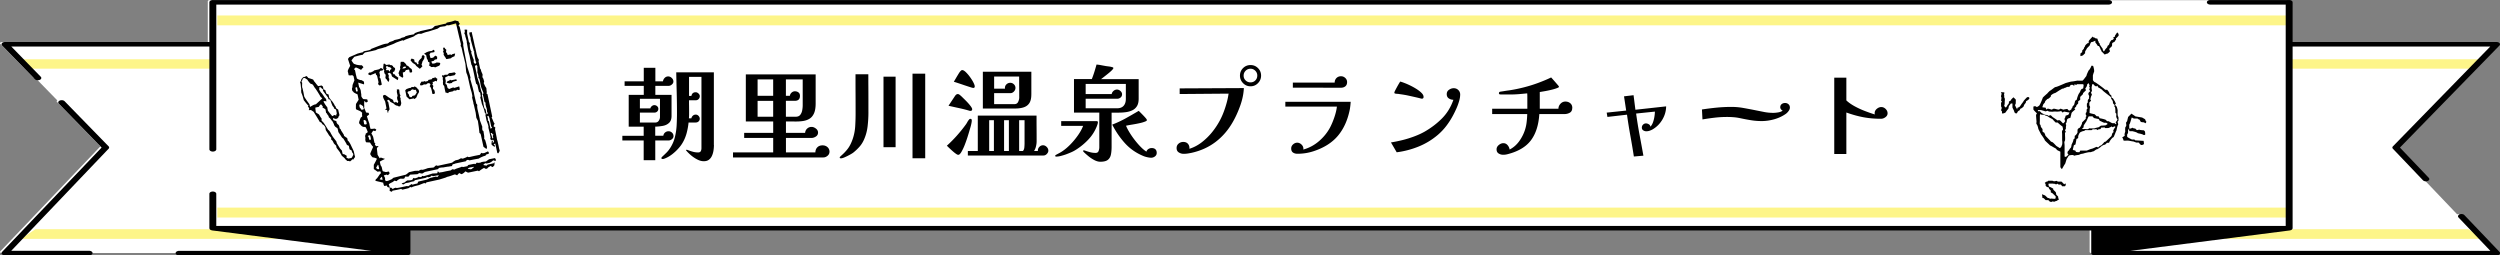
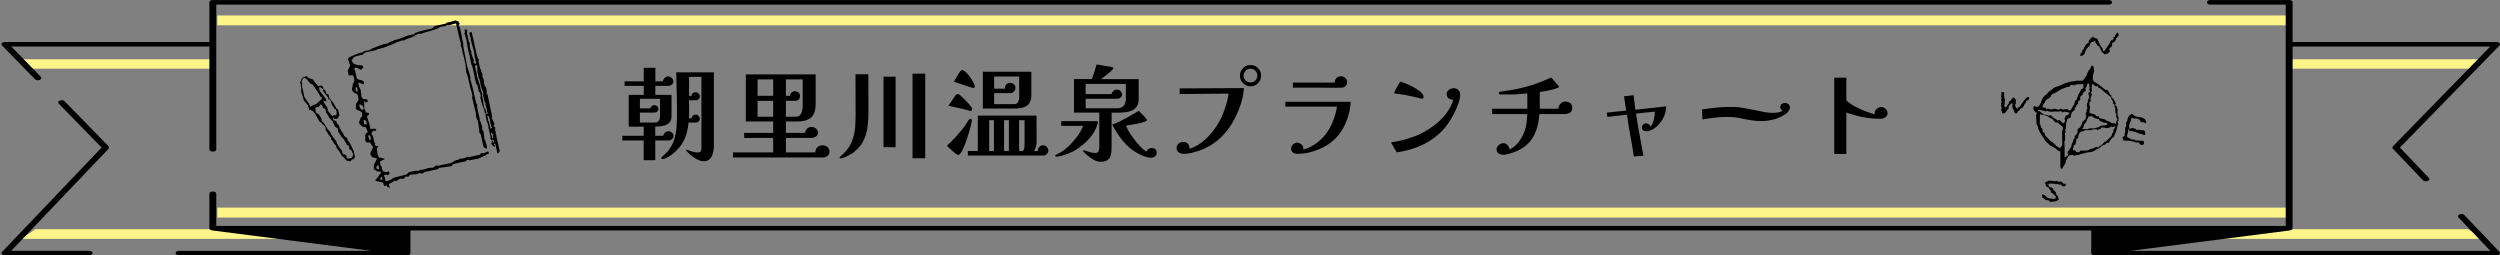
<svg xmlns="http://www.w3.org/2000/svg" data-name="チャートタイトル" viewBox="0 0 1121.71 114.6">
  <rect x="0" y="0" width="1121.71" height="114.6" fill="#808080" stroke="none" />
-   <path d="m1119.21 112.81-15.76-16.51c-.2-.21-.63-.27-.96-.14l-15.21-15.94c.33-.13.43-.42.22-.63l-13.25-13.88 44.94-46.09c.14-.14.15-.32.02-.47-.12-.15-.36-.24-.61-.24h-92.35V.54c0-.25-.31-.46-.7-.46H93.93c-.39 0-.7.21-.7.46v18.37H.68c-.26 0-.49.09-.61.24s-.11.33.02.47l14.75 15.12c.2.21.64.27.96.14l9.94 10.19c-.32.14-.42.42-.21.63l19.5 19.99L.09 112.81c-.14.14-.14.32-.02.47.12.14.36.24.61.24h180.34c.18 0 .33-.05.46-.13.04-.03.05-.06.09-.1.05-.05.12-.09.14-.15 0-.02-.02-.03-.01-.04 0-.02.03-.03.03-.04v-10.72h755.86v10.72s.02.03.03.04c0 .02-.02.03-.01.05.02.06.09.1.14.15.03.03.04.07.08.09.13.08.28.13.46.13h180.34c.25 0 .49-.09.61-.24.12-.14.12-.32-.02-.47Z" fill="#fff" />
  <path fill="#fdf589" d="M1110.18 30.82h-82.46v-4.24h86.29l-3.83 4.24zM1107.42 102.83h-81.68l-38 4.34h126.27l-6.59-4.34zM13.18 30.82h82.46v-4.24H9.35l3.83 4.24zM15.93 102.83h81.69l37.99 4.34H9.35l6.58-4.34zM97.51 6.93h929.46v4.44H97.51zM97.51 93.16h929.46v4.44H97.51z" />
  <path d="m1121.49 113.02-15.76-16.51c-.46-.48-1.41-.62-2.13-.32-.73.3-.95.92-.49 1.4l14.27 14.96H955.86l71.56-9.16c.05 0 .09-.03.14-.04.11-.02.2-.05.3-.08.08-.03.16-.06.23-.1a1.21 1.21 0 0 0 .37-.3.67.67 0 0 0 .11-.18c.03-.07.05-.13.06-.2 0-.04.03-.07.03-.1v-81.5h88.67l-43.66 44.77c-.32.33-.33.75 0 1.09l13.48 14.13c.46.48 1.41.62 2.13.32.73-.3.95-.92.49-1.4l-12.96-13.59 44.66-45.79c.3-.31.32-.71.05-1.04-.27-.33-.79-.53-1.36-.53h-91.5V1.04c0-.56-.69-1.02-1.55-1.02h-35.37c-.86 0-1.55.45-1.55 1.02 0 .56.69 1.02 1.55 1.02h33.82v99.31H97.04V86.96c0-.56-.69-1.02-1.55-1.02s-1.55.45-1.55 1.02v15.43s.03.07.03.1c.01.07.03.14.06.2s.07.12.11.18a1.21 1.21 0 0 0 .37.3 2.168 2.168 0 0 0 .54.18c.05 0 .09.03.14.04l71.4 9.16H80.34c-.26 0-.5.05-.71.13-.49.17-.83.5-.83.89 0 .56.69 1.02 1.55 1.02h102.24c.2 0 .39-.03.56-.08.06-.02.11-.04.17-.06.11-.04.21-.08.3-.13.06-.03.1-.07.15-.11.07-.06.14-.12.19-.18.04-.05.06-.1.09-.15.02-.04.05-.07.07-.11.01-.03 0-.07 0-.1s.03-.06.03-.1v-10.16h754.16v10.16s.02.06.03.1c0 .03-.01.06 0 .1.01.04.05.07.07.11.03.05.05.1.09.15.05.07.12.13.19.18.05.04.09.08.14.11.09.05.2.09.3.13.06.02.11.05.17.06.18.05.37.08.56.08h180.34c.56 0 1.08-.2 1.35-.52s.26-.72-.04-1.03Zm-180.1-.7v-8.92h69.71l-69.71 8.92Zm-829.91-8.92h69.55v8.92l-69.55-8.92ZM18.3 34.45 5.08 20.89h88.87v46.1c0 .56.69 1.02 1.55 1.02s1.55-.45 1.55-1.02V2.06h849.04c.86 0 1.55-.45 1.55-1.02 0-.56-.69-1.02-1.55-1.02H95.49c-.86 0-1.55.45-1.55 1.02v17.81H2.24c-.57 0-1.09.2-1.36.53s-.25.72.05 1.04l14.75 15.12c.44.45 1.31.58 2.02.34l.12-.03c.72-.3.93-.93.47-1.4ZM48.73 65.66 28.99 45.42c-.46-.47-1.41-.61-2.14-.31-.72.3-.93.93-.47 1.4l19.21 19.7-11.94 12.52L.93 113.02c-.3.31-.32.71-.04 1.03.27.32.79.52 1.35.52h37.74c.86 0 1.55-.45 1.55-1.02s-.69-1.02-1.55-1.02H5.04l29.19-30.6L45.4 70.22l3.33-3.49c.32-.33.31-.76 0-1.09Z" />
  <path d="m179.69 113.63-74.06-10.39 76.01-.47 1.21 6.55-.48 2.39M942.32 113.63l74.05-10.39-76-.47-1.22 6.55.49 2.39" />
  <g data-name="わいわいスポーツ BBQ">
    <path d="M302.2 61.02c0 .58-.25 1.07-.74 1.45-.49.38-1.01.57-1.56.57h-5.89v8.83h-5.2v-8.83h-9.57v-2.12h9.57v-4.09h-6.72V42.57h6.76v-4.05h-8.6V36.5h8.6v-6.07h5.2v6.07h3.4c.09-.58.35-1.1.78-1.54.43-.44.95-.67 1.56-.67s1.12.23 1.61.69c.49.46.74 1 .74 1.61 0 .49-.23.94-.69 1.33s-.94.6-1.43.6h-5.98v4.05h7.27V52c0 1.41-.38 2.46-1.13 3.15-.75.69-1.69 1.13-2.81 1.33-1.12.2-2.25.32-3.38.34v4.09h3.63c.09-.61.36-1.1.81-1.47.44-.37.96-.55 1.54-.55s1.1.21 1.54.62c.44.41.67.91.67 1.5Zm-6.07-16.69h-9.02v4.32h4.69c.09-.4.31-.74.67-1.04.35-.29.73-.44 1.13-.44.46 0 .87.16 1.24.48s.55.71.55 1.17c0 .49-.17.9-.51 1.22-.34.32-.75.48-1.24.48h-6.53v4.46h6.9c.67 0 1.2-.27 1.56-.8.37-.54.55-1.1.55-1.68v-8.19Zm24.2 20.74c0 .74-.06 1.53-.18 2.37-.12.84-.34 1.64-.67 2.39-.32.75-.78 1.36-1.38 1.82s-1.37.69-2.32.69-1.88-.25-2.88-.76-1.93-1.13-2.81-1.86c-.87-.74-1.6-1.46-2.18-2.16-.06-.06-.09-.12-.09-.18 0-.12.09-.18.28-.18.12 0 .21.02.28.05.8.31 1.59.58 2.37.8.78.23 1.6.35 2.46.35.61 0 1.02-.19 1.22-.58.2-.38.3-.82.3-1.31V34.49h-5.57v8.56h1.06c.21-1.1.86-1.66 1.93-1.66.43 0 .84.18 1.24.55.4.37.6.77.6 1.2 0 .49-.17.92-.51 1.29-.34.37-.77.55-1.29.55h-3.04c0 .8 0 1.6.02 2.42.01.81.02 1.62.02 2.42v1.63c0 .54-.03 1.08-.09 1.63h1.1c.12-.49.36-.89.71-1.2.35-.31.77-.46 1.26-.46s.91.19 1.27.58c.35.38.53.8.53 1.26 0 .49-.18.9-.53 1.22-.35.32-.78.48-1.27.48h-3.22a29.67 29.67 0 0 1-.87 4.78c-.43 1.59-1.06 3.08-1.89 4.46-.49.83-1.14 1.69-1.96 2.58-.81.89-1.69 1.69-2.62 2.42-.94.72-1.86 1.28-2.78 1.68-.18.09-.42.19-.71.3-.29.11-.54.16-.76.16-.12 0-.25-.02-.39-.07s-.21-.16-.21-.35c0-.12.05-.25.16-.37s.19-.21.25-.28c.71-.64 1.35-1.26 1.93-1.84.58-.58 1.13-1.29 1.66-2.12.98-1.53 1.68-3.17 2.09-4.9.41-1.73.67-3.5.76-5.31s.14-3.59.14-5.34c0-3.07-.04-6.12-.12-9.15s-.15-6.09-.21-9.15h16.88v32.61ZM372.17 68.15c0 .67-.29 1.26-.87 1.75-.58.49-1.2.74-1.84.74h-40.57v-2.25h18.03V61.9H333.9v-2.3h13.02v-5.11h-12.28V33.38h31.33v13.06c0 1.81-.24 3.26-.71 4.35-.48 1.09-1.13 1.9-1.98 2.44-.84.54-1.83.89-2.94 1.06-1.12.17-2.33.25-3.63.23-1.3-.02-2.66-.02-4.07-.02v5.11h8.6c.06-.77.37-1.4.92-1.91s1.21-.76 1.98-.76c.64 0 1.29.25 1.93.74.64.49.97 1.09.97 1.79 0 .77-.32 1.37-.97 1.79-.64.43-1.32.64-2.02.64h-11.41v6.49h13.2c.03-.98.34-1.76.92-2.32.58-.57 1.35-.85 2.3-.85.89 0 1.63.27 2.23.81s.9 1.25.9 2.14Zm-25.26-25.16v-7.36h-6.99v7.36h6.99Zm0 9.39v-7.13h-6.99v7.13h6.99Zm13.25-16.75h-7.54v7.36h1.79c.06-.55.31-1.03.76-1.43.44-.4.94-.6 1.5-.6.61 0 1.14.17 1.59.51.44.34.67.84.67 1.52 0 1.5-.78 2.25-2.35 2.25h-3.96v7.13h4.46c.89 0 1.56-.29 2-.87.44-.58.74-1.27.87-2.07.14-.8.21-1.53.21-2.21V35.63ZM389.65 50.4c0 2.05-.12 4.15-.37 6.28s-.8 4.15-1.66 6.05c-.52 1.17-1.18 2.2-1.98 3.1-.8.91-1.69 1.76-2.67 2.55-.34.28-.88.62-1.63 1.03-.75.41-1.51.79-2.28 1.13s-1.36.51-1.79.51c-.06 0-.16-.02-.3-.07-.14-.05-.21-.12-.21-.21 0-.15.05-.29.16-.41s.21-.23.3-.32c1.35-1.17 2.44-2.31 3.27-3.45.83-1.13 1.53-2.56 2.12-4.28.61-1.81.98-3.67 1.1-5.59.12-1.92.18-3.83.18-5.73 0-2.94 0-5.89-.02-8.83-.02-2.94-.02-5.89-.02-8.83h5.75c0 1.9 0 3.8.02 5.7.01 1.9.02 3.8.02 5.7v5.66Zm12.19 15.64h-5.43V34.39h5.43v31.65Zm13.29 4.97h-5.7V33.06h5.7v37.95ZM436.02 54.12c0 .31-.06.75-.18 1.33-.12.58-.27 1.17-.44 1.75-.17.58-.3 1.03-.39 1.33-.28.98-.61 2.06-.99 3.24-.38 1.18-.8 2.33-1.24 3.45-.44 1.12-.93 2.12-1.45 3.01-.12.21-.31.48-.57.78-.26.31-.53.46-.81.46-.25 0-.61-.17-1.08-.51-.48-.34-.99-.75-1.54-1.24s-1.06-.96-1.52-1.4c-.46-.44-.78-.76-.97-.94 1.56-1.41 3.05-2.91 4.46-4.49a63.3 63.3 0 0 0 3.96-4.9c.28-.37.53-.77.76-1.2.23-.43.5-.81.8-1.15.15-.21.35-.32.6-.32s.41.08.48.23c.08.15.12.34.12.55Zm.18-5.1c0 .49-.28.74-.83.74-.15 0-.26-.01-.32-.05-1.56-.46-3.14-.86-4.71-1.2-1.58-.34-3.17-.69-4.76-1.06l2.81-4.23c.15-.25.34-.48.57-.69.23-.21.5-.32.81-.32.28 0 .6.15.97.46.37.31.64.55.83.74.21.21.58.57 1.08 1.06.51.49 1.04 1.04 1.59 1.63.55.6 1.02 1.17 1.4 1.7.38.54.57.94.57 1.22Zm1.15-10.26c0 .46-.21.69-.64.69-.18 0-.67-.12-1.45-.37-.78-.25-1.66-.54-2.65-.87-.98-.34-1.91-.65-2.78-.94s-1.49-.48-1.86-.58c.21-.37.51-.88.9-1.54.38-.66.77-1.3 1.15-1.93.38-.63.7-1.07.94-1.31.12-.12.24-.23.34-.32.11-.09.25-.14.44-.14.43 0 .96.3 1.59.9.63.6 1.25 1.32 1.86 2.16.61.84 1.13 1.66 1.54 2.46.41.8.62 1.4.62 1.79Zm33.03 28.8c0 .52-.22 1.02-.67 1.5-.45.47-.94.71-1.5.71h-33.95v-2.02h4.46V51.88h26.36c0 1.9 0 3.82.02 5.75.02 1.93.02 3.85.02 5.75 0 .71-.09 1.46-.28 2.25-.18.8-.48 1.5-.87 2.12h1.75a.521.521 0 0 1-.05-.23c0-.61.23-1.16.69-1.63.46-.47 1-.71 1.61-.71s1.17.25 1.66.74.74 1.04.74 1.66Zm-7.64-25.17c0 1.66-.29 2.94-.87 3.84-.58.91-1.42 1.54-2.51 1.91s-2.4.55-3.93.55h-14.44V32.18h21.76v10.21Zm-16.79 25.35v-13.8h-2.12v13.8h2.12Zm11.36-24.1c0-1.53 0-3.08-.02-4.65-.02-1.56-.02-3.11-.02-4.65h-11.22v5.43h4.88c0-.06 0-.12-.02-.18s-.02-.11-.02-.14c0-.64.24-1.19.71-1.63.47-.44 1.04-.67 1.68-.67s1.16.22 1.63.67.71.99.71 1.63c0 .58-.23 1.12-.69 1.61s-1 .74-1.61.74h-7.27v4.92h9.11c.8 0 1.36-.35 1.68-1.04.32-.69.48-1.37.48-2.05Zm-4.64 24.1v-13.8h-2.16v13.8h2.16Zm7.04-13.8h-2.44v13.8h1.7c.37-.4.58-.94.64-1.63.06-.69.09-1.28.09-1.77v-10.4ZM492.6 54.91c0 .21-.05.49-.16.83-.11.34-.21.63-.3.87-.89 2.24-2.14 4.22-3.75 5.93a28.618 28.618 0 0 1-5.41 4.51c-.74.49-1.51.91-2.32 1.26-.81.35-1.63.68-2.46.99-.61.21-1.32.43-2.12.64-.8.21-1.52.32-2.16.32-.06 0-.15-.02-.28-.05-.12-.03-.18-.11-.18-.23 0-.21.09-.37.28-.46.49-.28.98-.54 1.47-.8s.97-.54 1.43-.85c1.2-.8 2.42-1.83 3.66-3.1s2.38-2.65 3.4-4.12c1.03-1.47 1.79-2.87 2.28-4.19h-9.84v-2.12h15.69c.21 0 .4.03.55.09.15.06.23.21.23.46Zm18.3-10.63c0 1.41-.26 2.53-.78 3.36-.52.83-1.22 1.45-2.09 1.86s-1.84.69-2.9.83c-1.06.14-2.14.21-3.24.21h-3.13v15.32c0 1.29-.1 2.44-.3 3.45-.2 1.01-.65 1.81-1.36 2.39-.71.58-1.84.87-3.4.87-.86 0-1.76-.25-2.69-.74s-1.83-1.08-2.67-1.77c-.84-.69-1.56-1.33-2.14-1.91-.03-.06-.08-.12-.14-.18s-.09-.14-.09-.23c0-.18.12-.28.37-.28.09 0 .23.03.41.09.77.28 1.55.52 2.35.74.8.21 1.61.32 2.44.32.71 0 1.17-.28 1.38-.85.21-.57.32-1.14.32-1.73v-15.5h-11.36V35.49h8c.43-1.07.81-2.15 1.15-3.24.34-1.09.66-2.18.97-3.29.71.06 1.41.16 2.12.3.71.14 1.41.27 2.12.39.43.06.88.12 1.36.18.47.06.93.15 1.36.28.15.03.29.08.41.14.12.06.18.17.18.32 0 .18-.24.51-.71.99-.48.48-1.05.98-1.73 1.52-.67.54-1.3 1.04-1.89 1.5-.58.46-.98.77-1.2.92h16.88v8.79Zm-5.75-6.62h-18.03v4.55h11.68c.09-.55.37-1.03.83-1.43.46-.4.98-.6 1.56-.6.52 0 1.03.21 1.52.64.49.43.74.92.74 1.47 0 .61-.22 1.1-.67 1.47-.45.37-.96.55-1.54.55h-14.12v4.28h14.03c1.35 0 2.35-.38 3.01-1.13.66-.75.99-1.79.99-3.11v-6.72ZM519 68.61c0 .64-.26 1.17-.78 1.56-.52.4-1.09.6-1.7.6-.49 0-1.07-.08-1.75-.23s-1.24-.32-1.7-.51c-3.28-1.35-6.05-3.27-8.3-5.75-2.25-2.48-4.16-5.27-5.73-8.37 2.08-.8 4.11-1.74 6.07-2.83s3.89-2.2 5.8-3.33c.15.12.42.38.8.76.38.38.8.8 1.24 1.26.44.46.83.88 1.15 1.26.32.38.48.65.48.81 0 .18-.07.32-.21.41-.14.09-.28.17-.44.23-.74.31-1.62.58-2.67.8-1.04.23-2.09.43-3.15.6-1.06.17-2.02.34-2.88.53.34.86.85 1.86 1.54 2.99.69 1.13 1.47 2.27 2.35 3.4.87 1.13 1.77 2.17 2.69 3.1.92.94 1.78 1.65 2.58 2.14.15-.52.46-.92.92-1.2.46-.28.93-.41 1.43-.41.71 0 1.26.18 1.66.55.4.37.6.91.6 1.61ZM558.1 39.54c-.12 2.55-.66 5.15-1.61 7.82s-2.05 5.11-3.31 7.31c-2.05 3.62-4.62 6.61-7.71 8.97s-6.68 4-10.79 4.92c-.58.12-1.17.23-1.77.32-.6.09-1.2.14-1.82.14-.77 0-1.49-.21-2.16-.62s-1.01-1.07-1.01-1.96c0-.83.3-1.5.9-2 .6-.51 1.3-.76 2.09-.76.92 0 1.62.29 2.12.87.49.58.71 1.32.64 2.21 2.02-.64 3.9-1.64 5.63-2.99 1.73-1.35 3.29-2.89 4.67-4.62a33.24 33.24 0 0 0 3.5-5.36c.58-1.1 1.13-2.33 1.63-3.68.51-1.35.95-2.73 1.33-4.14.38-1.41.65-2.73.81-3.96l-21.94.18v-2.53l28.8-.14Zm7.73-5.61c0 1.29-.46 2.41-1.38 3.36-.92.95-2.04 1.43-3.36 1.43s-2.44-.47-3.36-1.43c-.92-.95-1.38-2.07-1.38-3.36s.46-2.44 1.38-3.36 2.04-1.38 3.36-1.38 2.44.46 3.36 1.38c.92.92 1.38 2.04 1.38 3.36Zm-1.7 0c0-.86-.3-1.59-.9-2.19s-1.31-.9-2.14-.9-1.59.3-2.19.9c-.6.6-.9 1.33-.9 2.19s.3 1.58.9 2.16c.6.58 1.33.87 2.19.87s1.58-.29 2.16-.87c.58-.58.87-1.3.87-2.16ZM606.03 45.66a31.845 31.845 0 0 1-.37 3.32c-.95 4.85-2.74 8.82-5.36 11.94-2.62 3.11-6.31 5.44-11.06 6.97-2.3.74-4.68 1.1-7.13 1.1-.77 0-1.42-.18-1.96-.55-.54-.37-.81-.98-.81-1.84 0-.71.28-1.31.85-1.82s1.19-.76 1.86-.76 1.34.28 1.91.83c.57.55.85 1.18.85 1.89 0 .06 0 .12-.02.18s-.02.12-.02.18c2.58-.71 4.91-1.95 6.99-3.73s3.76-3.83 5.01-6.16c.71-1.35 1.35-2.88 1.93-4.58.58-1.7.97-3.3 1.15-4.81h-23.14v-2.16h29.3Zm-1.61-8.83c0 .83-.26 1.46-.78 1.89-.52.43-1.18.64-1.98.64-3.59 0-7.18 0-10.79-.02-3.6-.01-7.2-.02-10.79-.02v-2.25h18.77c0-.83.27-1.51.8-2.05.54-.54 1.22-.81 2.05-.81.71 0 1.33.25 1.89.76.55.51.83 1.13.83 1.86ZM655.16 42.44c0 .89-.17 1.9-.51 3.04-.34 1.13-.75 2.25-1.24 3.33a44.96 44.96 0 0 1-1.38 2.83c-.89 1.69-1.9 3.28-3.04 4.78-1.13 1.5-2.44 2.88-3.91 4.14a31.448 31.448 0 0 1-8.65 5.22 39.609 39.609 0 0 1-9.75 2.55l-2.58-4.42c1.56-.25 3.25-.59 5.06-1.03 1.81-.44 3.59-1 5.36-1.66 1.76-.66 3.32-1.37 4.67-2.14 2.94-1.69 5.55-3.67 7.82-5.96s3.97-5.07 5.11-8.35c-.77 0-1.46-.21-2.07-.62s-.92-1.05-.92-1.91.34-1.48 1.01-1.95 1.38-.71 2.12-.71c.83 0 1.52.28 2.07.83.55.55.83 1.23.83 2.02Zm-16.42 1.01c0 .55-.26.83-.78.83-.03 0-.07 0-.12-.02-.05-.01-.1-.02-.16-.02-.95-.25-1.89-.48-2.83-.69-.94-.21-1.89-.43-2.88-.64-.67-.15-1.35-.28-2.02-.39-.67-.11-1.35-.21-2.02-.3-.28-.06-.56-.1-.85-.11-.29-.02-.58-.04-.85-.07-.18-.06-.33-.11-.44-.14-.11-.03-.16-.15-.16-.37 0-.15.12-.45.34-.9.23-.44.5-.95.81-1.52.31-.57.6-1.08.87-1.54.28-.46.47-.78.6-.97.49.12 1.16.34 2 .67.84.32 1.75.72 2.71 1.2.97.48 1.89 1 2.76 1.56s1.59 1.14 2.16 1.72c.57.58.85 1.15.85 1.7ZM705.44 48.42c0 1.01-.36 1.73-1.08 2.14s-1.53.62-2.42.62h-11.27c-.31 4.91-1.56 8.82-3.75 11.75-2.19 2.93-5.67 5.01-10.42 6.23-.64.18-1.32.28-2.02.28-.77 0-1.46-.19-2.07-.58-.61-.38-.92-1-.92-1.86 0-.74.33-1.38.99-1.93s1.34-.83 2.05-.83c.77 0 1.4.3 1.91.9.51.6.8 1.25.9 1.96 1.72-.89 3.16-2.15 4.32-3.77 1.17-1.62 2.04-3.36 2.62-5.2.34-1.1.58-2.25.71-3.43.14-1.18.22-2.35.25-3.52h-15.73v-2.39h15.78v-5.47c0-.49-.02-.97-.05-1.43-1.23.12-2.45.24-3.68.34s-2.47.16-3.73.16h-4.32c-.18 0-.39-.02-.62-.07-.23-.05-.34-.21-.34-.48 0-.31.12-.52.37-.64.06-.03.31-.08.74-.14s.92-.14 1.47-.23c.55-.09 1.06-.17 1.54-.23.47-.06.8-.11.99-.14 1.96-.31 4.02-.74 6.16-1.29 2.15-.55 4.26-1.21 6.35-1.98 2.08-.77 4.02-1.58 5.8-2.44.09.09.32.35.69.76.37.41.77.87 1.2 1.36.43.49.8.93 1.13 1.31s.48.61.48.67c0 .18-.11.34-.32.46-.71.31-1.56.59-2.55.85-1 .26-2.01.48-3.04.67-1.03.18-1.92.34-2.69.46v7.5h8.37c0-.83.31-1.57.92-2.23s1.35-.99 2.21-.99 1.59.25 2.19.76c.6.51.9 1.2.9 2.09ZM747.57 47.73c-.03 2.09-.59 4.06-1.68 5.91-1.09 1.86-2.54 3.32-4.35 4.39-.43.25-.89.45-1.38.62-.49.17-1 .25-1.52.25-.46 0-.91-.14-1.33-.41-.43-.28-.64-.69-.64-1.24 0-.52.18-.97.55-1.33.37-.37.8-.55 1.29-.55.43 0 .86.13 1.29.39.43.26.66.62.69 1.08.46-.43.84-1.06 1.15-1.89s.53-1.69.67-2.6c.14-.9.21-1.66.21-2.28l-8.42.87c.43 3.16.94 6.29 1.52 9.41.58 3.11 1.17 6.28 1.75 9.5l-4.28.37c-.46-2.97-.98-6.06-1.56-9.27-.58-3.2-1.09-6.37-1.52-9.5l-8.79 1.01-.32-1.93 8.74-.92-.97-6.39 4.28-.51.83 6.53 13.8-1.52ZM803.1 48.24c0 .52-.2 1.05-.6 1.59-.4.54-.81.96-1.24 1.26-1.53 1.07-3.26 1.88-5.17 2.42-1.92.54-3.81.81-5.68.81-1.62 0-3.24-.13-4.83-.39-1.6-.26-3.19-.56-4.78-.9-.98-.21-1.98-.36-2.99-.44a37.86 37.86 0 0 0-2.99-.11c-1.84 0-3.67.11-5.5.32-1.82.21-3.64.48-5.45.78l-.23-4.46c2.21-.34 4.41-.61 6.6-.83 2.19-.21 4.41-.32 6.65-.32 1.75 0 3.5.15 5.24.46 1.75.31 3.46.63 5.15.97 1.38.28 2.77.55 4.16.83 1.4.28 2.8.41 4.21.41.64 0 1.38-.07 2.21-.21.83-.14 1.5-.41 2.02-.8-.28-.09-.53-.28-.76-.58-.23-.29-.35-.59-.35-.9 0-.61.21-1.09.64-1.43.43-.34.93-.51 1.52-.51s1.09.18 1.52.55c.43.37.64.86.64 1.47ZM846.93 50.81c0 .71-.32 1.3-.97 1.77-.64.48-1.3.71-1.98.71-2.82 0-5.46-.23-7.91-.69-2.45-.46-5-1.17-7.64-2.12v18.63H823V34.84h5.43v10.21c.95.92 2.19 1.79 3.7 2.62 1.52.83 3.1 1.56 4.74 2.18 1.64.63 3.09 1.13 4.35 1.5-.03-.09-.05-.18-.07-.28-.02-.09-.02-.18-.02-.28 0-.77.32-1.42.97-1.96.64-.54 1.32-.8 2.02-.8s1.35.28 1.93.85c.58.57.87 1.2.87 1.91Z" />
  </g>
  <path d="M939.55 32.28c-.1.2-.6 1.6-.5 1.9v1.7c0 .1.5.9.9 1 .3 0 4.2 2.9 4.4 3.2.3.3.6.2 1 .2.2 0 1.2 1.3 1.2 1.9.2.2.3.3.5.4.3.2.4.6.3.9q0 .4.5.5c.3.1.8 1.2 1 1.4 0 0 .4.9.5 1.1 0 .1-.3.4-.4.5.3.3.5.6.8.9 0 0 .5 1.5.4 1.9 0 .5-.1 2.3.3 2.6.1.1.1 1.1.1 1.5 0 .3-.2.5-.4.7-.1.2.5 1.2.1 1.6-.2.2-.6 2.1-.6 2.3-.2.2-1.2 3.1-1.4 3.1-.5 0-1.9 2-1.9 2.4 0 .1-.8.1-1 .1-.4.4-.7.9-1.3.9-.2 0-1.3.7-1.5.9 0 .1-1.3 1-1.6 1.1-.4-.1-1.4.9-1.6.9-.3 0-1.3.5-1.7.4-.3-.1-2.8.5-3.1.7-.1-.1-1.4.2-1.7.5-.1 0-1.8.2-2.2.4-.2-.1-.3-.3-.5-.3-.5-.1-1.7.1-1.8.2-.3.2-.8 1.2-.9 1.3-.3.2-.7 2.4-1 2.6-.2.2-1.1 1.9-1.3 2.2-.1-.1-.7-.7-.7-1v-6.8c0-.1-1.4-.6-1.6-.9a.925.925 0 0 0-.11-.16c-.18-.23-.51-.54-.59-.54-.7-.3-2-1.2-2.3-1.2-.2-.3-2.4-2.2-2.4-2.4 0-.3-1.4-2.3-1.6-2.5-.1-.2-1.3-2.5-1.3-2.6 0-.3-.4-1.7-.7-2s-.1-.8-.1-1.2c0-.1-.2-2.4-.2-2.8s.2-.6.4-.9l-.6-.6c-.2-.2-1-1-1-1.2v-1.1c0-.1.2-.3.3-.3.4 0 .8-.1 1.1.3.1.2 1-.4 1.2-.6.4-.3 1.6-3.4 1.6-3.5 0-.2 2.1-2 2.1-2 .1-.2 1-1.1 1.2-1.2.2 0 2.1-1.6 2.3-1.6.5 0 2.3-.8 2.3-.8.5-.2 1.9-.8 2.1-.9.1-.1 2.7-.8 2.9-.8.8 0 2.7-.5 3-.4h1.9c.3 0 1.5-1.8 1.8-2.1 0-.5.9-2.3 1-2.5.4-.2 1.2-1.76 1.2-2 0-.2.8 0 .8 0 .3.8.6 2.2.4 2.7Zm9.7 22.6c.2-.2 1-1.3.8-1.4-.3-.2-.3-.6-.5-.9 0-.1-.1-.6 0-.8v-.8c-.3-.2-.5-.5-.4-.9 0-.2 0-2.2-.4-2.2-.2 0 0-.6.1-.7-.3-.3-.6-.6-.8-.9 0-.3 0-.6-.1-.9 0-.2-.9-1.2-.8-1.6 0-.3-.3-.4-.5-.6s-3.3-2.5-3.3-2.7-1.7-1.2-1.8-1.2c-.2 0-.4-.8-.5-.8-.1-.1-.5.4-.6.3-.2-.1-.9-.5-1-.8 0-.3-.8-.2-.8 0 0 .1 0 .7-.1.8-.2.5.1 2.1.1 2.1l-.4.4c-.1.3.3 1.1.4 1.3-.4.2-.8 2-.7 2.2s.5.3.1.6l-.6.6v1.3c.1.1.5.8.3 1-.1.1-.2 1.7-.2 2.4 0 .1 2.3.6 2.3.6l.9.9h.7c.3 0 .5.8.7.9.3 0 2.6.5 2.8.8.1.2.3.3.5.5h.6c.1 0 1.5.9 1.8.9h1c.2.2.3.5.7.4.1 0-.2-.7-.3-.8Zm-6.5 10.4c.2-.2 1.1-1.1 1.3-1.4.3-.4.8-.2 1-.6.1-.1 1.8-1.7 2.3-2.2.2-.2.3-1.3.6-1.5.2-.1.3-.3.5-.4l-.3-.3c-.1-.2.6-1.5.9-1.7.1-.1 0-.5-.1-.5-.2 0-.9.3-1.1.4l-.4-.4c-.2.4-.7.3-1 .6-.4.3-1.8.1-1.9.2l-.4-.4c-.2.2-1 .2-1.2.1-.1-.1-.4.8-.7.8-.4 0-.8 0-1.1.4-.3-.2-.5-.5-.9-.4s-.8 0-1.3 0c-.2.3-.5.5-.9.4h-2.5c-.2.2-.4.5-.7.4-.2 0-1.3.4-1.6.7-.3.3-.8 1.4-.8 1.8v.6c0 .2-.8.4-.8.6 0 .3-.4 2.1-.4 2.3 0 .1-.8.3-.8.6s-.4 1.5-.4 1.7c0 .3.7.4.8.4q.4 0 .5.5c.1.4 1.5.3 1.6.3.2 0 .3-.7.5-.7h2.8c.1 0 1.9-.8 2.2-.8s2.2-.9 2.2-.9l.8.3s.7-.9 1.3-.9Zm-16.4-.2v5.1c0 .1.5.2.6.2.4-.2 1.1-1 1.1-1 .1-.1-.4-.5-.4-.6 0-.4 0-.8.4-1.1.2-.1.7-1.1 1-1.3.3-.2.4-1.2.4-1.3 0-.3 1-1.9.8-2.4l.6-.6c.1-.1-.1-1.3.3-1.3.2 0 1-1.1 1-1.4v-1.1c0-.2.5-.9.9-.9.2 0 1.1-1.7 1.1-2 0-.2 0-.4.2-.6l1.5-1.5v-.8c.1-.2.3-.3.4-.5-.5-.3-.4-.8-.4-1.3.3-.2.4-.5.4-.9s-.1-.8.4-1.1c0-.2-.3-.8-.3-.9v-1.1c0-.3.3-.5.4-.7v-.8c0-.5.7-1 .6-1.1-.2-.2.2-.8-.1-1.3-.3-.4-.3-1 0-1.3l.6-.6c0-.1-.6-.7-.4-1 .3-.4.3-.5 0-.9-.2-.2.2-.6.1-.7-.1-.2-.3-.8-.4-.9s-.6.4-.7.6c.1.3-.4 1.4-.8 1.6 0 0 .2.8.3.9l-1.2 1.2c-.2.2-.1.4-.2.6l-1.2 1.2v1.3l-.9.7v.9c-.3.5-.9.7-.9 1.4l-.8.8c.1.2.3.3.4.5-.3.3-1.6 1.3-1.7 1.7 0 .2-.4 1.6-.4 1.7-.1.4-.1.5-.5.5s-1 .5-1 .5c-.1.1-.3 1.5-.4 1.6-.3.4-.4.5-.1.9.1.1-.2 1-.1 1.4 0 .4-.1.7-.4.9-.1.1.3.8.4.9-.3.2-.5.5-.4.9v.8s.1 1.5 0 2c0 .2-.4.9-.3 1 0 .1.1 1.1.1 1.2Zm7.2-24.6c.3-.3.4-.7 1-.7.2 0 .3-1.1.3-1.4.2-.2-.2-.7-.3-.6h-2.6l-.5.4c-.1-.1-.4-.4-.5-.4-.2 0-.2.6-.3.7s-.5-.4-.6-.4h-.8c-.3 0-.6.9-.9.9h-.8c-.2 0-.8.5-1.1.4 0 0-.7.5-1.1.4-.2 0-.6.4-.7.4-1 .5-2.4 1.6-2.7 1.6s-1.3.6-1.6.9c-.2.2-.2.4-.2.7-.2.1-1 1.1-1.5 1l-.9.9c-.2.2-.1.4-.2.6-.04.06-.08.12-.13.18-.19.24-.43.5-.67.82 0 .1-.4 1.2-.4 1.2.1.1 1 .2 1.4.2.1 0 .3.7.5.9.2-.3.5-.5.8-.4.3 0 1.6.5 1.7.4.2-.3.5-.4.9-.4s1.6.4 1.9.4.3 0 .9-.4c.2-.1 1.3.5 1.5.4.1-.1 1.5-.3 1.6-.3l.8.8c.3-.1 1.1-.6 1.1-.7-.1-.5.6-.6.4-1.1.2-.2.7-.8.8-.9 0-.2.4-1.4.4-1.7 0-.1.8-.5.8-.7 0-.3.7-2.5 1.1-2.8 0 0 .7-1.2.6-1.3Zm-18.3 11.4v2.1c0 .4-.1 1.7 0 1.8.3.2.4.5.4.9 0 .2.6 1 .8 1.2v1c0 .4.8.6.8.7.1.2.5 1 .5 1.3 0 0 1.5 1.6 1.8 1.9.4.3.5.8 1.1.9.5.1 1.6 1.4 1.9 1.7s1.3.8 1.5 1 1-.5.9-.9c.5-.4.4-2.2.3-2.5v-2.8c0-.7-.3-1.4.4-2 0-.4-.2-1.4-.3-1.5-.2 0-1.6-1.2-2.1-1.7h-.9c-.5-.5-1-1-1.4-1.5-.1-.1-1.6-.8-1.9-1.1-.1-.1-1-.6-1.3-.5l-.5-.4h-.9c-.4.1-.6-.2-.8-.4l-.3.8Zm27.4 4.5s2.2-.1 2.2-.2c.2-.2.9-.5.8-.6-.3-.4-.7-.6-1.3-.5-.4.1-1.8-.8-2.1-.8-.2 0-.4-.8-.7-.9-.3 0-1.8-.4-2-.4l-.7-.8h-1.6c-.2 0-1 2.1-1.2 2.4-.1.1-.7 1.1-1 1.5-.2.2-.1 1-.3 1.2s-.7.5-.6.5c.5.2.9.1 1.4.1.1 0 1.2.2 1.4 0 .5-.3.5-.4.7-.3.4.1 2.2 0 2.2 0 .2-.2 1.5-.4 1.8-.5.1-.1.9-.6 1-.7Zm-22.5-4.7.8.8c.1.1 2 1.3 2.1 1.5 0 .2.9-.3 1.3.1.5.4.9.9 1.3 1.3.4-.2 1.1-1 .9-1.2-.2-.3-.3-.9-.1-1.2.3-.4.3-.8.3-.9 0-.3 1-.4 1.3-.6.2-.3.6-1.1.5-1-.3 0-2.2-.4-2.5-.4-.2.2-.4.3-.5.4-.2.1-.7-.9-1-.6-.1.1-1.1.2-1.6.2-.3 0-1.2-.1-1.6 0-.6.1-1.1 0-1.7 0-.4 0-.6-.2-.9-.4-.1.1-1 .3-1.1.3-.2-.2-1.7-.5-1.9-.6h-1.3s-.2.4 0 .5h.8c.3.3.5.6.8.8.1.1 1.8 1 2.1.9.4-.1.7.2.9.4l1.1-.3ZM899.55 44.28v.8c-.1.1 0 1.7-.2 2-.3.3.4 1.3.7 1.1s.7-1.1.8-1.2c.4-.3.6-.8.5-1.3 0-.2.9-.5.9-.7 0-.3 1.1-1.3 1.2-1.3l.9.9c.2.2.1.5.1.8 0 .2 0 1.2-.1 1.4-.4.3-.3.5 0 .8 0 .4.2.6.4.9.1.1.2.6.3.6s0-.7.3-.8c.5-.1.8-.3 1-.6.1-.1.7-1.1.9-1.3.1-.1.8-1.1.8-1.2.5-.6 1-1.1 1.5-1.6h.7c.2 0 .4.6.2.8-.1.2-1 .9-1.2.9s-.3.7-.3.8-.9.9-.9 1.5c0 .2-1 1.1-1.3 1.1s-.5.8-.7.9q-.7.2-1 1.1c0 .1-.5.3-.6.2-.3-.2-.7-.4-.7-.9 0-.2-.8-1.6-.8-1.8v-1.7c0-.1-.8-.1-.9.2 0 .1-.4.6-.6.8-.2.2-.2 1.2-.4 1.4-.3.3-1.1 1.4-1.2 1.6-.2.2-1.4.6-1.5.4-.2-.3 0-.6-.1-.8 0-.3-.4-.4-.4-.7 0-.1.6-1 0-1.6v-1.3c-.1-.4.2-.6.4-.9-.1-.1-.4-.4-.4-.5 0 0 .3-1.3.1-1.5-.3-.2.1-1.4.2-1.5-.1-.1-.3-.4-.4-.5.1-.1.2-.2.3-.2.3 0 1.2 0 1.3.2 0 .2 0 .4-.2.6 0 0 .2 1 .1 1.2-.1.1.2.7.3.9ZM946.75 22.98c-.2.2-.9 1.1-1.3 1.1-.3 0-1.1.4-1.1.4l-1.5-1.5c.1-.3-.4-.8-.4-.9 0-.3-.5-1.1-.6-1.3s-.7-.1-.7-.3c-.1-.3-.8-1.2-1-1.4v-.8c0-.1-1.3.7-1.8.6-.4.3-.7 1.5-.8 1.6l-1.2 1.2c0 .3-.8 1.2-.8 1.6v.6l-.9.9c-.2.2-1.1.4-1.2.4v-1c0-.4.8-.6.8-.9v-.6c.2-.2.5-.5.7-.8s.1-.7.5-.9c.1-.8.7-1.1 1.2-1.6.7.1.5-.5.5-.8s.8-1.1.8-1.1c.3-.4.7-.7 1-1.1.2.4.5.5.9.5.3.4.7.4 1.1.4.2 0 .3 1 .6 1.3.2.2 0 .6.3.7.4.2.2.7.4.9s.8 1.3 1.1 1.5c0 0 .2 1.1.6 1.4.1.1.7-1 .8-1.1.2-.2.5-.5.7-.8.2-.2 0-.5.3-.7.1 0 .7-.5.7-.9 0-.3.8-1.6 1-1.6.4 0 .6-.2.9-.5.2-.2-.2-.7-.1-.8.3-.2.9 0 .7-.7.2-.2 1-1.5 1-1.4.5.2.8 1 .6 1.5-.1.1-.9 1-1.2 1.2.1.1.1.6.1.6-.3 0-.5.7-.5.7-.3.2-1.1.7-1.2.7 0 .2-.1.4-.1.6.1.5-.1 1-.5 1.3-.1 0-.6.6-.8.8l.4 1ZM961.75 63.18c.1 0 .2 1 .2 1.4 0 .2-1 .7-1.4.4-.3-.2-.8-.8-.8-.9-.3-.2-.7-.1-1-.1-.4 0-1.4-.5-1.5-.5-.4 0-2.1-.4-2.6-.4-.4 0-1.7.1-1.8 0s-.3-1.2-.7-1.4c.2-.1 1.4-.8 1.2-1-.3-.4.2-1.5.2-1.6 0-.7-.1-1.4.1-2.1.7-.6.2-1.3.3-2 0-.1.5-.6.5-.7 0-.3.4-1.7.4-1.8l1.5-1.5c.1.1 1.5 1 1.7 1.2.1.1 3.1.5 3.2.6.2.2 1.2.6 1.3.9s.2.7.5.9c0 0-.2.7-.5.7-.3-.1-.4-.4-.7-.4s-1.2-.1-1.3-.2c-.2-.2-.5-1.1-.8-1.1s-.5-.3-.7-.4h-1.7c-.1-.1-.8-.5-.9-.4s-.7 2.8-1.1 3.1v1.9h-.2s-.2.5-.3.6c-.1.6.2 1.3-.4 1.8 0 .4-.1.8 0 1.2 0 .2 2 1.2 2.1 1.2.5.1 1.2-.2 1.5.4.3 0 3 .2 3.7.2ZM917.85 83.38v-.8c-.1-.2-.3-.3-.4-.5.2-.2.7-.6.9-.6.3.1.5-.3.7-.4h1.2s1 0 1.1.2c.2.2 1.5-.2 1.6-.1l.3.3h1.7c.5.4.8.9 1.3 1.2.2-.1.2-.4.5-.3s0 1.2-.3 1.2h-1.2c-.2-.3-.4-.6-.6-.8-.3 0-.8.1-1 0s-.3-.2-.4-.4c-.1.1-.7.5-1.1.2-.2-.2-.9-.1-1-.2h-1.9c-.2 0-.1.6-.1.7.2.6.2.7.9.9.2.1.9.5 1.1.6.2.1 0 .4.2.6l.9.9c.3.2.3 1.2.4 1.3l.8.8c0 .3.1.9.2 1q.3.4-.1.5c-.2 0-.7.5-.9.5s-.9.3-1.1.4c-.1-.1-.5-.4-.6-.2-.2.3-1.2.2-1.3 0l-.6-.6h-1.2l-.9-.9c-.7.1-.6-.4-.6-.8 0-.2-.2-.9-.1-.9s1 .4 1.3.5c.3.2.5.5.8.7.2.3.5.5.9.5.1 0 .7.5 1 .2.1 0 1.8.2 1.9.1.2-.2.3-1 .1-1.2-.5-.4-.9-.9-1.4-1.3-.1-.1-.7-.3-.7-.4v-.8l-.6-.6c-.2-.2-.4-.9-.4-.9-.8.1-1-.4-1.3-.6Z" />
  <path d="M955.25 57.68h.8c.2 0 .4-.3.7-.4.2.3 1.2.4 1.3.4l.6.6c.3.3 1.1-.2 1.2-.1.2.2 2.1.3 2.1.3.1.2.3.3.4.4.1.1.2 1 .2 1.4 0 .2-.5.4-.7.3-.2-.3-2.3-.8-2.6-.8-.3-.4-2.2-.9-2.4-.9h-1.3c-.2 0-.3-.9-.3-1.2ZM145.12 39.95l1 .7c-.2.3.4 1.3.4 1.4.1.2.9.2.9.4.1.5.2.9.3 1.4 0 .1.5.5.6.7s.6.9.8 1c.1.1.9 1.3.9 1.4 0 .3.6.9.6.9 0 .8.6 1 1.1 1.3.2.8.4 1.7.6 2.5 0 .2-.6.7-.5 1 0 .3-.7.6-1 .7-.2.1-1.4-.4-1.4-.4 0 .4 0 .6.2.9 0 .1.9.3 1.3.5 0 .2.1.4.1.6s.5.9.8 1 .6 1.4.6 1.7c.2.2.5.2.5.6 0 .2 1.3 2 1.3 2.1.1.4.1.8.6.9.1.3.9.5 1 .8s.1.7.2 1c.3.1 1.1 1.3 1.2 1.6.1.3.7 1.4.8 1.7 0 .1.6 1.1.7 1.5.2.8.4 1.7.6 2.6 0 .1-.7.7-.6 1 .1.2-.6-.1-.7.1s-.8.8-1 .9c-.3-.3-.7-.3-1.1-.2-.1.1-.7-.7-1-.8 0-.4-1.5-1.5-1.6-1.6 0-.3-.6-1-.6-1.1 0-.4-1.7-2.3-1.7-2.4-.1-.3-.1-.7-.2-1-.2-.2-1-.9-1-1-.1-.2-.6-1.4-1-1.6-.4-.3-.4-.4-.1-.8 0-.1-1.4-1.4-1.4-1.8 0-.1-1.1-1.6-1.1-1.7-.1-.4-.2-.8-.2-1.2 0-.2-.7-1.3-1.2-1.4-.2 0-.6-1-.9-1q-.5 0-.5-.3c-.1-.3-2.6-4.2-2.7-4.4l-1.2-.8c-.2.1-1.1.1-1 0 .1-.2.3-.4.2-.7s-.2-.6-.6-.7l.3-.5c-.3-.2-2.1-2.4-2.1-2.5-.2-.9-.9-3.1-1.1-3.3 0 0-.1-.9-.1-1 .2-.4-.1-1.6-.1-1.7s-.1-1.9-.4-2c0-.1.7-.9.6-1.4.2-.3 1.1-1.4 1.5-1 .1.1.6-.6.8-.4.3.2.6.4.8.8 0 .1 2.3.6 2.3.9.1.2.4.8.6.9.1.1 1.4 1.9 1.6 1.9.5-.1.9-.2 1.4-.3-.1-.1.3.1.7.5l.2 1.1Zm11.7 27-.3-1.5c0-.1-.8-.3-.9-.5-.1-.5-1.5-2.6-1.6-2.8-.4-.1-1-1-1-1.1-.1-.3-1.2-1.7-1.2-1.8-.1-.6-.2-1.2-.4-1.7-.3-.2-.7-.5-1-.7-.1-.1-.6-.7-.6-1.1 0-.2-.7-1.4-.7-1.4-.3-.1-1-1.5-1.5-1.6-.2-.2-.1-.5-.2-.7-.1-.2-.8-.9-.7-1.1l-.4-.3-.3-1.6c-.4-.3-.9-.6-1.3-.8-.1-.1.2-.5.1-.6-.2-.1-.4-.3-.5-.6-.1-.2-.5-.2-.7 0l-.6.9-1.5.3c-.1 0 .1 1.6.2 2.2.5.3.9.6 1.4.9.1.1.8 1.5 1.1 1.7.2.2 0 1 0 1 .4.1.4.7.8.8.2.1 2.1 3.2 2.2 3.4.3.1 1 1 1.1 1.3.1.4 1 1.7 1 1.8s1.5 1.9 1.6 2.1c.1.3.1.5.2.8.1.2 1.3 2.1 1.4 2.3 0 .1.7.8.8.9.1 0 .2.8.3 1.1.1.4.1.8.7.6.4.2.8.5 1.2.7.1.1 0 .7-.1.9 0 0 .8.4.9.4.5-.1.9-.2 1.4-.3.3-.3.8-1.3.8-1.6-.1-.2-.1-.5-.4-.7-.1-.1-.3-.8-.4-1.1-.4-.2-.7-.3-.9-.5Zm-20.3-23.6c0 .2 2.1 3.2 2.3 3.4l.3 1.2c0 .1 1.4-.9 1.9-1 .3-.1.5-.1.8-.2.02-.03.05-.08.11-.14.31-.34 2.69-2.46 2.69-2.46-.2-.2-1.1-.9-1.1-1.3 0-.1-1.8-2.9-1.9-3-.3-.2-1.2-1.8-1.2-1.8-.3-.2-.5-.4-.9-.4-.3 0-1.6-1.7-1.6-1.9l-1.2-.8-.8.2c-.1.2-.4 1.3-.7 1.6.1.1.2.2.3.2.2.2-.2 2.1.2 2.6.1.1.7 3.2.8 3.8Zm6.7-3c.3.2.7 1.2.8 1.2.4.1 1.7 2.4 1.9 2.5s.3.2.4.4c0 .3.2 1.1.1 1.1 0 0-.6-.3-.8-.2-.1 0-.5.1-.5.2s1.4 2.4 1.7 2.5l.3 1.6s1.7 2.3 1.9 2.4c.2.2.8-.3.8-.4.1-.2 1.1.3 1.1.2-.1-.4 0-.6.2-.9-.1-.5-.2-1.1-.3-1.6-.1-.3-.3-.4-.6-.5-.2 0-.5-.3-.4-.6 0-.1-.58-.65-.6-.7-.1-.1-1-2.5-1-2.7-.1-.2-.8-.3-.9-.4 0-.2 0-.4-.1-.6s-2.3-3-2.3-3.1c-.1-.2.1-.3.2-.5-.3-.2-.6-.4-.9-.7 0-.2-.9-.7-.9-.4-.1.9-.1 1.1-.1 1.2ZM174.92 84.25c-.1.1-.7-.3-.9-.3-.4.1-.3-.8-.4-.7-.3 0-1.2.3-1.3.1s-.4-1.2-.4-1.4c-.1-.1-3.5-.7-3.5-.9 0-.3.3-.8.6-.9.2-.1 1.4-2 1.5-2.1.7-.1.2-1.1.2-1.1-.1-.1-.9 0-1.3.1-.5-.4-1.1-.8-1.7-1.2v-1.9c.3-.4 1.3-2.5 1.4-2.7.1-.1-1.5-.7-1.7-.6-.4.1-1.2-1.2-1.3-1.5s1.4-3.3 1.3-3.3c-.4-.2-1.4-1.9-1.4-1.9-.3 0-1.5-.1-1.7-.1s-.5-1.1-.4-1.5c.1-.1 0-1-.1-1.3s.4-.5.2-.9c-.1-.2 1-.7 1-.9-.1-.3-.8-2.2-1.1-2.3-.2-.1-1.2.5-2.4-1.2-.3-.1-.3-.4-.4-.7-.1-.2.6-1.9.7-2.2.1-.2.7-.5.7-.6 0-.3-.2-1.3 0-1.5.1-.1-.4-.5-.5-.6-.3-.4-2.2-.9-2.3-1.2-.1-.3 0-2.2 0-2.3.4-.6.8-1.2 1.2-1.9l-.5-2.4c-.3-.2-1.8-.7-1.9-1.2-.6-.3-.6-1-.6-1.5.3-.3.2-1.5.3-1.6.1-.2.8-1.9.8-2-.1-.7-.3-1.3-.4-1.9l-.7-.5c-.3.4-1.4.1-1.5.1-.1-.6-.2-1.2-.4-1.8-.1-.2.9-2.2 1.1-2.4-.1-.3-1-3.1-1-3.1.1-.1.5-.7.6-.8.4-.1 3.4-1.5 3.7-1.6.4-.2 2.1-.5 2.4-.6.4-.7 1.1-.5 1.7-.7.2-.1 1.8-.2 2-.8.3-.1 5.5-2.2 5.9-2.2.5-.1.9-.2 1.4-.2.1 0 1-.6 1-.7.6-.1 2.1-.7 2.2-.9 0 0 2.8-.5 3-.9.1-.2 1.6-.2 1.9-.8.4-.2 3-.8 3.5-.8.4 0 .5-.3.7-.6 0 0 1.4-.5 1.6-.6.2.1.7-.2.9-.3.3-.1 3.7-.8 5-1.1.1.1 1.2-.8 1.4-1.1.1-.2 1.2-.2 1.6-.4.1 0 2.1-.5 2.6-.6.4-.1 1 0 1.2-.6 0 0 2.6-.5 2.6-.6.2-.1 1.2-.4 1.2-.4.3.3 1.5.2 1.5.5 0 .1.2.8.6.9-.2.3-.4.7-.6 1 .2.2.4.3.5.4.4 1.5.7 3 1 4.5 0 .1.3 2 .4 2 .1.1.4 1.4.2 1.7-.1.1 1.8 9.7 1.8 9.7s1.5 4.6 1.5 5c0 .1-.3.8 0 1 .1.1 1.8 6.5 1.7 6.8l.9 3.9c.1 0 .6.5.4.9-.1.1.1 1.3.1 1.4 0 0 1.2 5 1.1 5.1 0 0 1.1 2.9 1.1 3-.1.1-.1 1.2.1 1.6.5.2.5.6.5 1 .1.5.4 2.2.2 2.5-.1.1.5.8.5.9 0 0 .8 2.7.8 3 0 .2-.2.7-.2.9 0 .1-1.2-.9-1.4-1-.4-1.8-.8-3.7-1.2-5.5-.1-.4-.3-.6-.6-.7.07-.14-.6-4.9-.7-5.4 0-.1-.7-1.4-.7-1.4-.1-.3-.2-2.2-.3-2.3s-.8-3.9-1-4.1c.1-.3-.6-2.4-.6-2.8.5-.5-.8-4.1-.8-4.2-.4-1.6-.7-3.3-1.1-4.9 0-.2-.5-1.7-.6-1.7-.2-.2-.4-3.6-.5-4.2 0-.3-1.2-4.9-1.2-4.9-.1-.1-.4-2.6-.8-2.9-.3-.3 0-.9 0-1 0 0-.88-3.66-.9-3.7-.1-.7-1.2-4.9-1.3-5.6 0-.2-3.2.9-3.4.8-.5-.2-1.3.1-1.4.4 0 0-2.23.24-2.33.32-.37.28-1.01.62-1.17.78-.8.2-4.2 1.4-4.6 1.4-.7.1-2.7.9-2.7.9-.3 0-1.5-.1-1.7.2-.1.1-1.3.5-1.5.9-.1.2-4.4 1.5-4.6 1.9-.1.2-.5-.1-.6-.1 0 0-3.2 1.1-3.4 1.3s-2.1.9-2.4 1c-.2.1-1.5.5-1.8.8-.1-.1-1.2.3-1.5.4-.7.1-2.6.6-2.8.9-.1.1-4.4 1-5 1.1-.1 0-.9.9-1.1 1.1-.3-.2-3.4.8-3.6.8 0 0-1.1 1.2-1.3 1.6-.1.1.9 1.4 1 1.5-.1.1 1 .3 1.3.5.2.1 1.9.3 2.2.2.2 0 1 .9.8 1s-.9.9-1 1.1c-.1 0-2.1-1.2-2.4-1.1-.2.1-.7.6-.8.8.2.2.5.3.5.6.2 1.2.5 2.3.8 3.5 0 .2 1.5.9 2.1.8.4.2.8.5 1.1.7.1.4 0 1.3 0 1.2-.2-.1-2.6-.8-2.6-.8.1.7.3 1.3.4 2 .3.2.8 1.5.8 1.9-.1.1.3 1.6.2 1.9-.2.4.7 1.5.9 1.6s1.7 0 1.8.2c.1.3.1.5.2.8.1.2-.6.5-.7.5-.3.1-.6-.6-.7-.7-.2-.1-.3 1.4-.2 2 .1.4-.1 1.2 0 1.2.1.1.6 1.4.8 1.9.1.3.9.2 1 .2.2 0 .4.7.4.7 0 .3-1 .8-1 .9.1.5 1 3 1.1 3.3.1.8.3 1.6.5 2.3 0 .1 1.2.1 1.4 0 .5-.2.9.1 1.2.4.1.1-.4.7-.5.7-.2-.1-.8-.3-.9-.2-.3.4-.5.8-.8 1.2 0 0 .7 1.1.8 1.5l.6 2.7c.2.2.4.3.4.4s-.1.2-.2.3c-.1.2.5.8.7.9.2-.3.9 0 1 0 0 0-.7.5-.8.8-.1.2.3 2.6.3 3 0 0 .8 1.3.9 1.5s.4-.2.5-.3c.3.2 1.8.6 1.9.6-.1.2-2.3 1.1-2.3 1.3.1.4.3 2 .8 2.2.1.2.3 1.6.5 2 .1.2.7.2.9.3.3.3 1.4 0 1.7-.1.2-.1.5.7.5.8 0 .2-.6.6-.7.8-.1.2-.7-.4-.9-.2-.3.3-1 .2-1 .4.1.3.7 1.2.6 1.3-.3.3.3 1.3.3 1.2.1-.1.6 0 .9-.1.2-.1 1.5-.6 1.6-.7.1.1.8-.7.9-.7.3-.1 5.5-1.4 5.6-1.4s1.4-1.1 1.4-1.1c.1 0 2.3-.5 2.6-.6.1 0 1.7-.1 1.8 0 .1-.2 1.1-.7 1.4-.5.2.2 2.4-.6 2.6-.7.7-.2 2.7-.2 2.8-.4.1-.2.8-.8 1-.9.3.2.5.3.9.2.5-.2 5.9-1.2 6.3-1.4.1-.3 1.2-.8 1.4-1 .4-.1 1.3-.3 1.3-.3.2-.1 1.3-.7 1.3-.7.2.2.4.3.8.2s1.9-.7 2-.9c.3.2.5.3.9.2 1.6-.4 3.1-.7 4.7-1 .2-.3.7-1 .7-.9.4.4.9.1 1.3.1.2 0 1.2-.6 1.5-.7s.6.7.6.8c0 .2-.9.5-1.3.6-.1.3-.3.6-.7.6-.3 0-2.5 1-2.6 1.2-.4.1-4.1.7-4.2.8-.3-.1-.5-.3-.9-.2-.4.1-.5.3-.7.6l-4.7 1c-.2.2-1.3.3-1.3.5 0 .1-.2.7-.4.7-.1 0-1.2.1-1.3.2-.1-.1-2.5.4-2.6.4-.3-.1-1.7.2-1.8.2-.2.3-.3.6-.7.6-.3 0-4.8 1.1-5.6 1.2-.1 0-.8.6-1.1.7s-1.1-.2-1.3-.2c-.3 0-.8.5-.9.5-.2 0-3 .2-3.2.2-.2-.1-.6.8-.9.9s-1.1 0-1.3-.1c-.1.2-.5.9-.6 1-.4.1-1.4 0-1.5 0-.2-.1-1.7.7-1.8 1.1 0 .1-.9-.2-1.1-.2-.1.1-.5.5-.7.6-.3.1-1.8.9-1.8 1 .3.8.4 1.2.5 1.6Zm-12-36.6c-.4-.3-.8-.6-1.2-.8-.1-.1-.2 0-.4.1-.1 0-.1.1-.1.2 0 .4.1.9.3 1.3.3.1.4.4.6.7 0 .1.1.1.2.1.2 0 .4-.1.6-.1.2-.1.4-.2.3-.4-.2-.4-.3-.8-.3-1.1Zm1.5 7.3c0-.2-.1-.4-.1-.6-.1-.2-.7-.6-.9-.5-.2 0-.4.2-.3.4.1.4.2.8.2 1.2q.1.5.7.4c.5-.1.6-.2.5-.6 0-.1 0-.2-.1-.3Zm1.9 6.8c-.1-.3-.1-.5-.2-.8 0-.2-.2-.3-.4-.2-.1 0-.3.1-.4.1s-.3.1-.3.2 0 .2.2.2c.1.1.2.2.2.3.1.4.1.8.3 1.1 0 .1.1.1.2.1.3.1.6-.2.5-.4 0-.2-.1-.4-.1-.6Zm3.6 13.1c0-.2-.1-.4-.1-.6s-.1-.2-.2-.3c-.1-.1-.2 0-.2.2-.2.3-.4.7-.6 1-.1.1 0 .3.1.4.3.2.5.4.8.4.2 0 .4-.2.4-.3 0-.3-.1-.6-.2-.8Zm-10.3-34.7c0 .2.1.4.1.6 0 .3.3.4.6.3.1-.1.2-.2.2-.3l-.3-1.5c0-.1-.2-.1-.3-.1-.3 0-.5.2-.4.5 0 .1 0 .3.1.5Zm10.7 40.3c.4.2.8 0 1.1.3h.1s.1-.1.1-.2c-.1-.4-.1-.8-.2-1.1 0-.1-.1-.1-.1-.1h-.1c-.4.4-.6.7-.9 1.1ZM213.62 26.35c-1.5-4.9-2.3-8.2-2.4-8.5-.1-.4 0-1-.1-1.1-.2-.2-.6-1.7-.6-2.1 0 0 1-.3 1.1-.3.1.5.8 3.5 1 4.4.1.3.5 2.6.6 2.6.1.6.3 1.2.4 1.8 0 .1.4 1.9.6 2.5.1.3.7 1.3.7 1.3-.1.2-.3.4-.2.5.2 1.1.5 2.2.7 3.3 0 .1.5.6.4.7-.1.3.6 1.6.7 1.9s-.2 1.4 0 1.4.7 1.5.7 1.8c.1.2-.2.6-.2.7 0 0 .9 2.1 1.1 2.1s.1 1.1.2 1.4c.1.4.2.8-.1 1.1l.5.4c.7 3.2 1.4 6.6 2.1 9.9.1.3-.2.5-.3.7.5.2.9 2.4 1.4 2.5l-.5 1.3c.3.2.7.4.9.7-.1.2-.3.4-.2.7.1.3.8 4 .8 4-.1.1.3 1.2.3 1.2.2.7.3 1.4.5 2.2 0 .2.4 2.1.5 2.2 0 0-.5 1.1-.6 1.1-.2.1-.4 0-.5-.2-.3-1.4-.6-2.7-.9-4.1 0-.1-.6.2-.7.5.2.1.3.2.5.3.2.2 0 .6-.2.6-.1 0-1.5-.9-1.3-1.3.1-.2 0-1.2.3-1.5-.3-.2-.6-.4-.9-.7.1-.2.3-.4.2-.7-.3-1.5-.6-3-1-4.4.3-.5-.7-2.8-.8-3.1-.1-.4-.5-2.4-.5-2.5.2-.4.1-.8-.3-1.1-.1-.5-.2-1.1-.4-1.6-.1-.4-.9-2.3-.9-2.3 0-.1-.5-2.3-.7-2.8-.1-.3.2-.5.2-.8-.1-.3-.2-.7-.2-1.1s-.3-.6-.6-.7c0-.1-.7-2.7-.7-3q-.1-.4-.6-.7c-.2-.9-.9-3.8-.9-4.2-.2-1.1-.8-4.1-1.2-4.3 0 0-.7-3.2-.7-3.3 0-.6-.7-2.6-.7-2.9-.2-1.2-.7-3.8-.7-3.9.2-.4-.8-2.8-.7-3.1.1-.1-.5-.9-.4-1 .5-.5.1-1 .1-1.5 0-.1 1-.1 1.2 0 0 0-.1 1.7 0 1.9.3 1.2.5 2.5.8 3.7.2.2.4.2.4.4-.2.3 0 3.4.8 3.8l-.2.5s.9 2.9 1.1 3c.1.3.1 1 0 1.1-.1.3.6.8.6.9.1.2.4-.3.5-.4.1-.2.1-.5-.2-.7-.1-.1-.5-2.9-.7-4 0-.1.1-.2.1-.3.1-.1-.4-.7-.5-.9-.1-.1.1-.4 1.3 4 .9 4.6.4 4.1.6 3.8.3-.3-.4-.8-.5-1s-.5.4-.6.6l.6 2.7c0 .1.4 1.7.4 2.1 0 .3.9 2.6 1 3 .2 1.2.9 3.8 1 3.8.2.2.2.9.3.9l-.2.5s.7 3 .6 3.1c0 0 .4 2.7.6 2.8.2.2.4.3.5.6.1.5.3 1.9.5 2.1 0 0 .4-.3.5-.6-.3-.2-.6-1-.4-1.4.1-.2-1-2.5-.6-3.2-.3-.2-.5-.3-.6-.7-.2-1.1-.4-2.1-.7-3.1.2-.3.4-.5.2-.9-.1-.2-1.1-2.6-1.1-3-.1-.5-.5-3-.7-3.2-.4-.3-.5-.5-.3-.8 0 0-.2-1.6-.5-1.7-.1-.1.3-1.5-.6-6.4Zm5.2 27.6c.3.2.5.3.6.7.2 1.1.4 2.1.7 3.1 0 .1.8-.5.7-.6-.3-.2-.5-.4-.5-.8-.2-1.1-.5-2.2-.7-3.3-.1-.3-.4-1.1-.5-1.1s-.5.2-.5.2c0 .1.6 1.4.2 1.8Zm2.3 6.3c-.1-.1-.5-.7-.8-.6-.1 0-.2.3-.1.3.1.1.6 1.5.7 2.1 0 .1.4 0 .4-.1 0-.3-.1-.5-.2-.8-.1-.2.1-.5.3-.7 0 0-.2-.2-.3-.2Zm.1 3.1c-.1.1-.3.4-.3.5.1 0 .2.1.3.1.3 0 .5-.2.4-.5 0-.1-.1-.2-.1-.4-.1-.3-.2-.4-.6-.3-.1 0-.2.2-.3.2l.1.1c.3.1.4.2.5.3Z" />
-   <path d="M217.22 74.15c.3 0 .6 0 .9.2.1.1.6-.4.7-.5l2.7-.6c0-.1.2-.4.3-.5.1.1.1 1.2 0 1.4s-.8.9-.9.8c-.3-.2-.6-.4-.9-.5-.1.3-1.1.6-1.2.9s-.4.3-.6.4c-.3.1-.9-.3-1-.4s-2.2 1.3-2.3 1.5c-.2-.1-.3-.2-.5-.3-1.4.3-2.9.6-4.3.9-.3.1-1.2-.7-1.4-.5 0 .1-1 1.1-1.7 1.2-.2 0-.9-.7-1.1-.4-.2.2-.8.8-.8.9s-.6-.4-1.1-.4c-.3.1-2.6 1-3.4 1.1-.2.3-3.4 1.1-3.5 1.2-1.9.4-3.7.8-5.5 1.2-.4.1-.5.3-.7.6-.2-.1-.4-.3-.7-.2-.4.1-1.9.8-2.3.9-.5.1-3 .7-3.2 1-.1.1-.7-.2-.8-.2-.1.1-.2.2-.2.4-.2.2-2.7.7-3 .8s-.5-.2-.7-.3c-1.3.3-2.6.6-3.9.8-.1.2-.2.3-.3.5-.3-.2-1.1-.3-1-.5s.1-1 0-1.3c.1 0 .7-.2.9.1.2.3.3.4.5.4.3-.1 1.3-.8 1.7-.4.1.1 3.3-.6 4.7-.9.1 0 .5.2.6.1.4-.4 1.2-.6 1.3-1 .3.2.5.4.9.2.6-.2 1.2-.3 1.8-.4.2-.1.3-.8.5-.9 1.2-.3 2.4-.5 3.5-.8.5-.1 1.6-.7 1.7-.8.9-.2 1.7-.4 2.5-.6.3-.1.5.1.7.2.1.1.8-.8.8-.8 0-.1-1.8.2-2.6.4-.1-.1-.8-.3-.8-.2-.3.6-1 .6-1.5.7-.1 0-.3-.3-.5-.2-.1.4-.4.4-.8.5-.5.1-4.6 1-4.6 1-.2.2-.2.5-.5.5-.6.1-1.2.2-1.7.4-.2.2-1.6.3-1.9.4-.1 0-.7.5-1 .6-.2.1-.8-.4-.8-.4 0-.1.9-.4 1.3-.5.2-.2 1.2-1.1 1.6-.9.1 0 1.4 0 1.9-.3.1-.1.4-1 .7-.8.1.1.2.1.4.2.4-.1 1.7-.5 1.8-.8.3.2.5.3.9.2.3-.1.5-.2.6-.5.1-.1.5.1.7.1.3 0 3.7-1.1 3.9-1.2.3-.1 1.8 0 2.1-.1.2 0 .2-.8.3-.9s.5.6.7.6c.4-.1.8-.2 1.2-.2 1.3-.3 2.6-.6 3.9-.8.2-.1.6-.5.7-.5.2-.1 1 .3 1.2 0 .1-.2 3-1 3-1.1.1-.2.5.1.6.1l2-.4c.2-.3.3-.6.7-.6.3 0 1.7-.4 2-.4.2 0 .5-.2.7.1.1.1.7-.5.8-.7.3.2 1.4.1 1.7 0 .3-.4 2.3-.5 2.4-.5.2-.2 1.2-.8 1.4-1 0 0 2.3-.5 2.5-.5.3-.1.6.7.6.8 0 .3-.2.5-.5.4 0 0-.8-.3-.8-.2-.2.4-1.3 1-1.5 1.1-.5.1-.9.2-1.4.3-.1 0-.6-.2-.7-.1-.2.3-1.1.8-.9.7s.2-.1.1-.2c0-.1.2.4.4.4Zm-5.9.9c-.5.1-.9.2-1.3.4 0 0-.1.1-.1.2l.1.1c.3 0 .6 0 .9.2.3 0 .6 0 .9-.2.1-.3.4-.4.7-.6 0 0 .1-.1.1-.2s-.1-.1-.2-.1c-.3.1-.7.2-1.1.2ZM174.22 49.95c-.1.1 0 .7-.1.7 0 0-.2-.1-.2-.2-.1-.3-.1-.7-.2-1 0-.2-.8-.1-.9-.3-.1-.1.6-.4.6-.5-.2-1-.4-2.1-.6-3.1 0-.1-.9-1.5-.9-1.9 0-.2-.1-.4-.1-.6-.1-.2.7-.5.9-.5.5.3 1.1.7 1.6 1.1.1.1 1.6 1 1.9 1.1q.2.1.3.8c0 .1.6.5.7.5s.3-.4.3-.4l.9.6c.1-.2.4-.7.2-.9-.3-.2-.6-1.6-.4-1.9.1-.1.1-.2.2-.4l-.4-1.9c.2-.3 0-.9 0-1 .2-.1 1-.1 1.1.1 0 .2.2 2.1.3 2.1.2.2.3.4.2.7-.3.5-.3.6.2.9 0 0-.2.5-.1.6.1.5.2 1.1.3 1.6.1.3-.3 1.4-.5 1.5-.4.2-.8.1-1.1-.2-.4.1-1.5-.5-1.6-.8 0-.2-1.8-.9-1.8-1.1-.1-.5-.5-.6-.8-.8-.1-.1-.6.5-.5.6.1.2.5.2.5.5 0 .2.2 1.3.3 1.6s.3 1.4.3 1.6c0 0-.5.7-.6.9ZM200.82 39.45l.7.5c.3-.1 1.7-.8 2-.7.1.1.2.2.3.2 0 0 2.1-.6 2.2-.7 0 0 .5 1.4.1 1.6-.3.1-.6.1-.9-.1-.1-.1-.6.6-.8.4-.1 0-.5-.1-.8 0-.1 0-.3.2-.3.3l-1.9.4-.4.5c-.2-.2-1-.3-1.1-.3-.2-1-.5-1.9-.6-2.9-.1-.3-.4-.4-.5-.6 0-.2-.2-1.3 0-1.6l-.2-1.1.2-.5c-.1-.1-.2-.1-.3-.2 0 0-.2-.5-.2-.7 0-.1.2-.2.3-.2q.5.3.9-.2c.1-.1 1 .1 1.4-.1.1-.4 1-.9 1.4-.7l1.6-.3.6.5c0 .1-.5.8-.6.8-.5.1-.9.2-1.4.3-.4.1-.8.3-1.1-.1-.2 0-1.2.6-1.5.7-.1 0-.2.2-.2.3.1.5.2.9.3 1.4 0 .1-.2 1-.1 1.3 0 .1.3.3.5.3l.4 1.5ZM172.42 32.85c.1-.2 0-.6-.1-.7-.1-.1.2-.5.1-.6-.4-.3-.5-.9-.5-1 .1-.2.1-1.8.2-1.9.3-.2.5-.1.7.1.2.3.4.4.7.4.4-.1.8-.2 1.2-.2l.5.3c.5-.2.7.2 1.1.4 0 .5.5.6.8.8.1 0 .3.8.1.8-.1 0-.2.8-.3.8s-.7.3-.7.5.3.8.4.8c.4-.1.6 0 .7.5.5.3.9.7 1.4 1 0 0-.1.9-.3 1.1-.8-.5-1.7-1.1-2.5-1.6-.2-.3-.2-.6-.3-.9-.1-.3-.7-.7-.8-.8-.3.1-.9.3-.9.4 0 0 .4.4.5.7s-.2 1.2.1 1.4c.4.2-.1 1.6-.2 1.6-.4-.2-.8-1.2-.9-1.2-.4-.1-.4-.5-.5-.8 0-.2.2-.8.1-1.1-.1-.5-.4-.6-.6-.8Zm1.1-2.3c-.1.2-.2.3-.3.5s.2.6.4.5c.1 0 .3-.1.4-.1q.4-.1.6.5s.1.1.2.1.2-.1.2-.2c-.1-.4 0-.6.4-.7.1 0 .1-.1.1-.1.1-.1.1-.5 0-.5-.3-.2-.6-.6-1-.4l-1-.6c-.1.2-.3.4-.4.7.1.1.2.2.4.3ZM193.22 23.65l-.5.7c.1.5.4 1.7.5 1.7s1.1-.1 1.3-.3c.1-.3.8-.7.9-.8.2.2.5.3.7.5 0 .2.1 1-.1 1.1-.5.2-1.1 0-1.3.7-.4.1-.8.2-1.1.3 0 0-.1.3 0 .4.2.1.2.3.3.5.1.3 1.6-.1 1.6-.2.3-.4 1.4-.1 1.7-.1.2 0 .4.4.3.6-.1.2-.3.5-.4.7 0 0-1.8.8-1.9.8-.3-.2-.6-.3-.9-.2-.2.1-.9 0-1 0 0-.4-.8-.6-.9-.7.4-.3.2-.7.3-1.1.2-.3-.7-.5-.7-.6.2-.4-.5-1.4-.5-1.4l-.3-1.5c-.2-.2-.9-.6-.9-.6 0-.2.5-.3.6-.4.1-.2 1-.5 1.2-.6.5-.1 1-.3 1.6-.3.3 0 .4-.3.6-.5.3 0 .4.2.6.3.1.1 0 .6 0 .7 0 .1-1.7.3-1.7.3ZM184.72 31.05c.1.3.1.5.2.8q.1.5-.4.7c-.1 0-.7 0-.7-.1-.1-.3-.1-.7-.2-1 0-.2-.2-.3-.5-.2s-.6.1-1 .2c-.1.2-.3.5-.5.8l-.9.3s.1 1.2.2 1.8c.1.1-.2.5-.4.5-.5-.3-.9-.6-1.4-.9 0 0 0-.7-.1-.7-.2-.2-.3-.4-.1-.7.1-.1.2-.8.4-1 .1-.1.3-.6.3-.8-.1-.3-.2-.5-.1-.8.1-.4.3-.7.2-1.1-.1-.3.1-1.2.2-1.2.2.1.3.2.5.1.3-.1.6-.1.9.2.1.1.8.7.9.9 0 .1.1.2.1.4 0 0 1.2.5 1.4 1 .2.4.7.4 1 .8Zm-4.2-.4s.1.1.2.1c.5 0 .9-.1 1.3-.3.1-.1.1-.2.1-.3s-.1-.3-.2-.3c-.5 0-.9 0-1.1.5l-.3.3ZM183.72 44.55c-.1-.1-1.1-1-1.3-1.2l-.6-2.8c.1-.1.5-.6.6-.6.2-.1 1.5-.6 1.8-.5.1-.1.6-.6.9-.4.4.2.9-.2.9-.3 0 0 .8.4 1.1.7.2.2.2.6.6.7.2.1.3.9.3 1.1-.1.4-.4.7-.6 1s-.5 1.6-.8 1.7-.4.3-.5.5l-.5-.3-1.9.4Zm1.3-1.5 1.2-.3c.2-.4.5-.8.8-1.2-.1-.3-.4-1.3-.5-1.3-.4 0-.8.3-1.1-.1-.3-.1-.6 0-.9.2-.2.5-.6.5-1 .6-.1 0-.3.1-.4.1-.2.1-.3.5-.2.7.4.4.6.7.6.9s.1.4.1.6c.2.1.4.2.5.3.2.2.5.1.7-.1.1-.2.1-.3.2-.4ZM196.32 35.45c-.4.3-.1.8-.4 1.1-.1-.1-.2-.1-.3-.2-.2-.1-.5-.1-.7.2-.1.1-.3.2-.4.2s-.2-.1-.3-.1c-.1.1-.1.2-.1.3.1.2.1.4.1.6-.1.2-.2.3-.3.5.1.1.2.1.3.2.1.1.3.4.2.5-.3.3-.1 1.3 0 1.3.5.2.5.6.6.9 0 .2.1.4.1.6q.1.5-.5.6c-.5.1-.6.1-.7-.4-.1-.6-.2-1.2-.4-1.8 0-.2-.3-.8-.4-.9-.4-.4-.4-.3-.1-.8.2-.3.1-.5-.1-.7-.1-.1-.2-.1-.3-.2-.2-.1-1 0-1.1.3s-1.1.3-1.2.2-.4.2-.5.3c-.4.1-.8.2-1.1.2-.1 0-.3-.5-.3-.6.2-.3.4-.7.6-1 .1-.2.4-.2.7-.1.3.1.6-.3.7-.3.2.2.4.3.7.2.1 0 .3-.1.4-.1.4 0 .6-.2.7-.6l1.5-.3c0-.1.1-.1.1-.2.1-.1.2-.3.4-.4s.8.3.8-.1v-.4s.9.8 1.3 1ZM165.12 33.25c.2-.2.3-.4.4-.6.1-.2 1.1-.1 1.1-.2.1-.2.2-.3.5-.3s.7-.6.9-.6c.6-.1 1.2-.3 1.8-.4.4-.1.6-.2.8-.5.1-.1.3-.1.4-.1.3.1.6.3.8.5.1.1 0 .5-.1.5-.4.1-.8.2-1.1.2l-.4.7.3 1.5c-.1.1-.3.8-.1 1 .1.1.2.2.3.2.2.9.4 1.8.6 2.8 0 0-.7.4-.9.4-.3 0-.8-.6-.8-.7s.3-.6.2-.9c-.2-.7-.3-1.4-.5-2.2-.1-.4-.1-.8-.6-1-.1-.2-.1-.5-.2-.8 0 0-.7.3-.8.4-.4.1-1.1.4-1.1.4-.1.2-.2.2-.3.2-.5 0-.8-.3-1.2-.5ZM184.72 26.25c.1.1 1 .4 1.1.4.1.3.1.7.2 1s.1.3.4.3q.5 0 .6.5c0 .1.4.6.6.4 0 0 .2-.2.2-.3-.3-.6 0-1 .3-1.5.1-.2 1-1 1-1 .1-.2.2-.4.1-.7.1-.2.3-.4.5-.7.2 0 .7.5.8.6 0 0-.1.8-.2 1.1-.2.5-.6.9-.8 1.3 0 .2-.2.9-.3 1.1-.3.3.4.9.3 1-.1.2-1.2 1.2-1.2 1.1-.2-.1-1.4-1.2-1.6-1.3-.3-.8-1.1-.9-1.6-1.4 0-.1-1-1-.9-1.2 0 0 .2-.3.5-.7ZM202.32 26.15c-.5.1-1 .2-1.6.3-.4.1-.6.1-.7-.4 0 0-1.1-1.5-1-1.7q.3-.6-.3-1.1c.1-.1.2-.4.3-.4 0 0-.2-1.2-.2-1.3 0-.2.6-.3.7-.1.1.3.3.6.6.7.1.1.2.3.1.5 0 .1-.2.7 0 .9.4.2.4.5.5.8 0 .2.2.4.4.3.3-.1.6-.2 1-.2.1 0 .5.2.6.2.1-.1.2-.4.4-.4.4 0 .7-.3 1.1-.2 0 0-.2 1-.3 1.2-.2 0-1.5.6-1.6.9Z" />
-   <path d="m201.92 35.75.5.3c.8-.2 1.5-.3 2.3-.5.1 0 .3.7.2.7-.5.1-1 .2-1.5.4q-.4.1-.7.6l-1.2.2c-.3-.2-1.2-.3-1.1-.4.2-.4.4-.8 1-.8.2 0 .3-.3.5-.5Z" />
</svg>